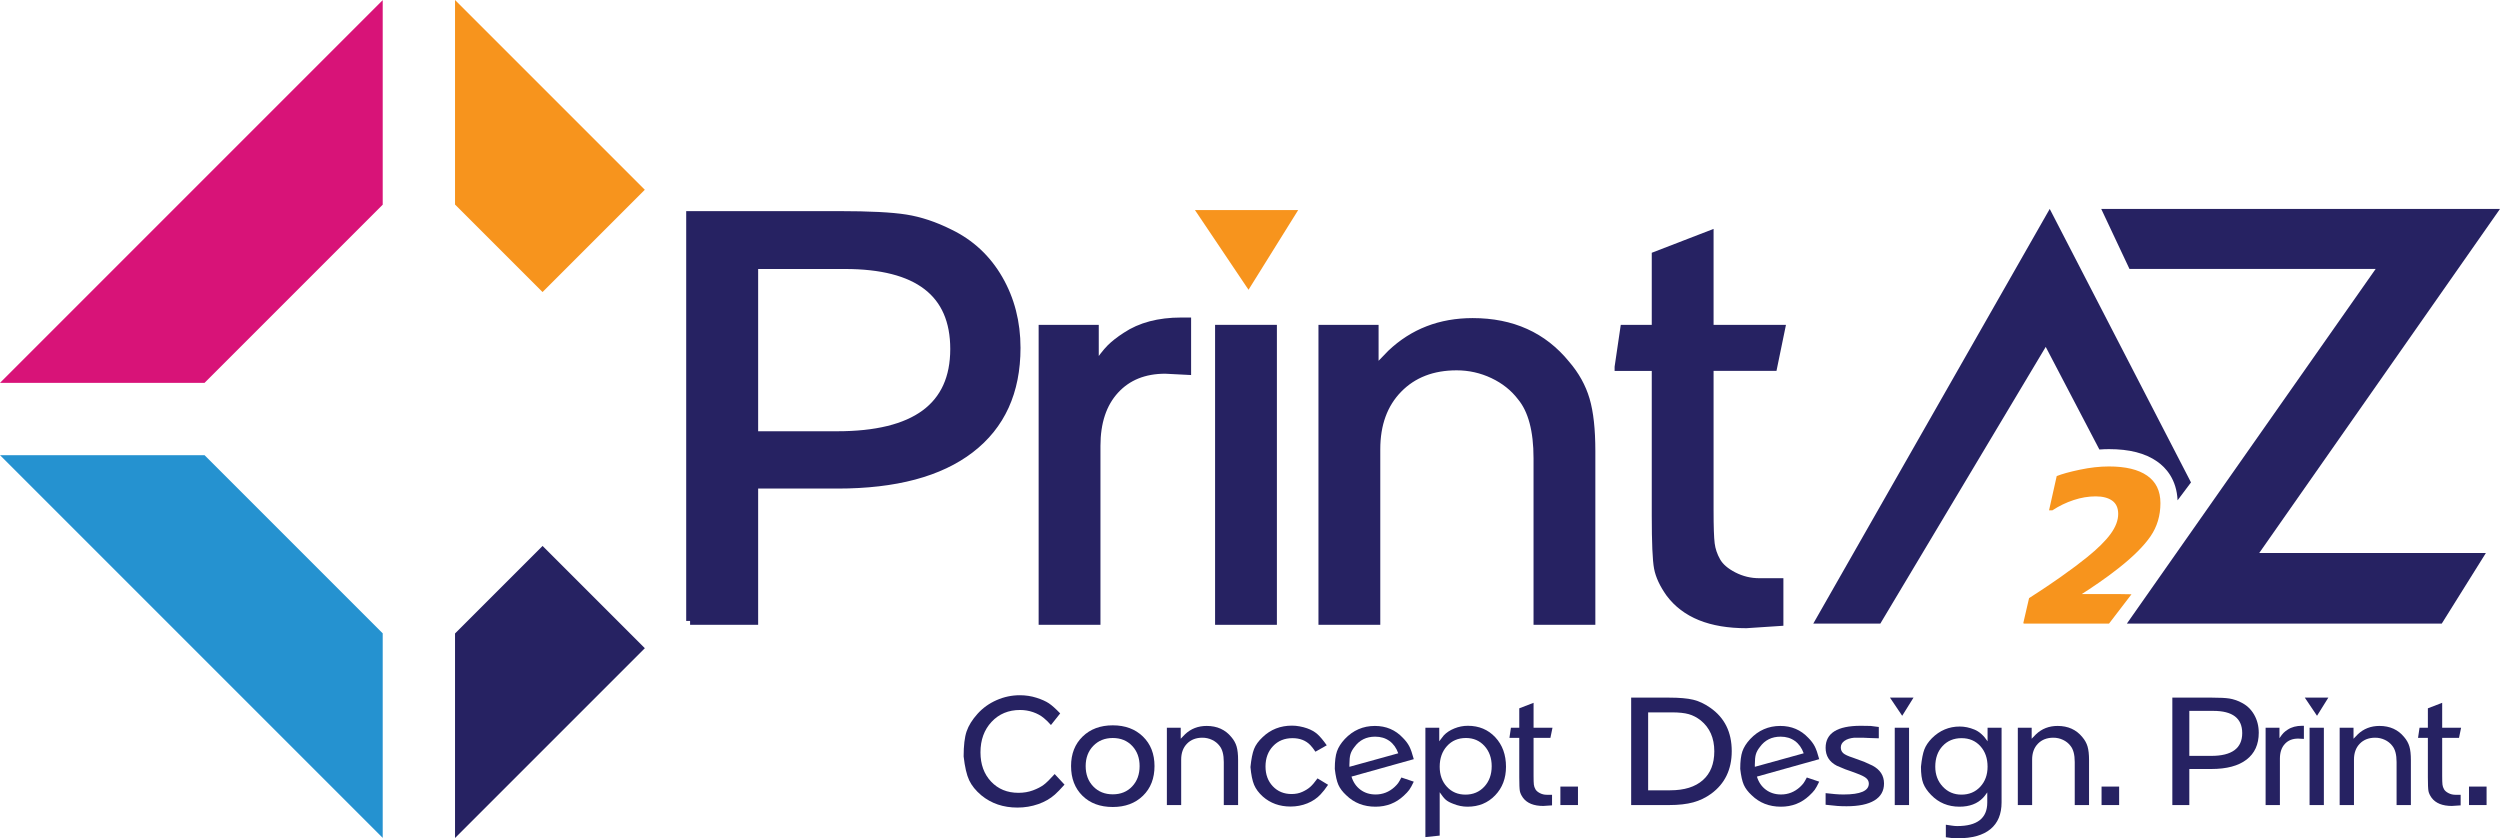
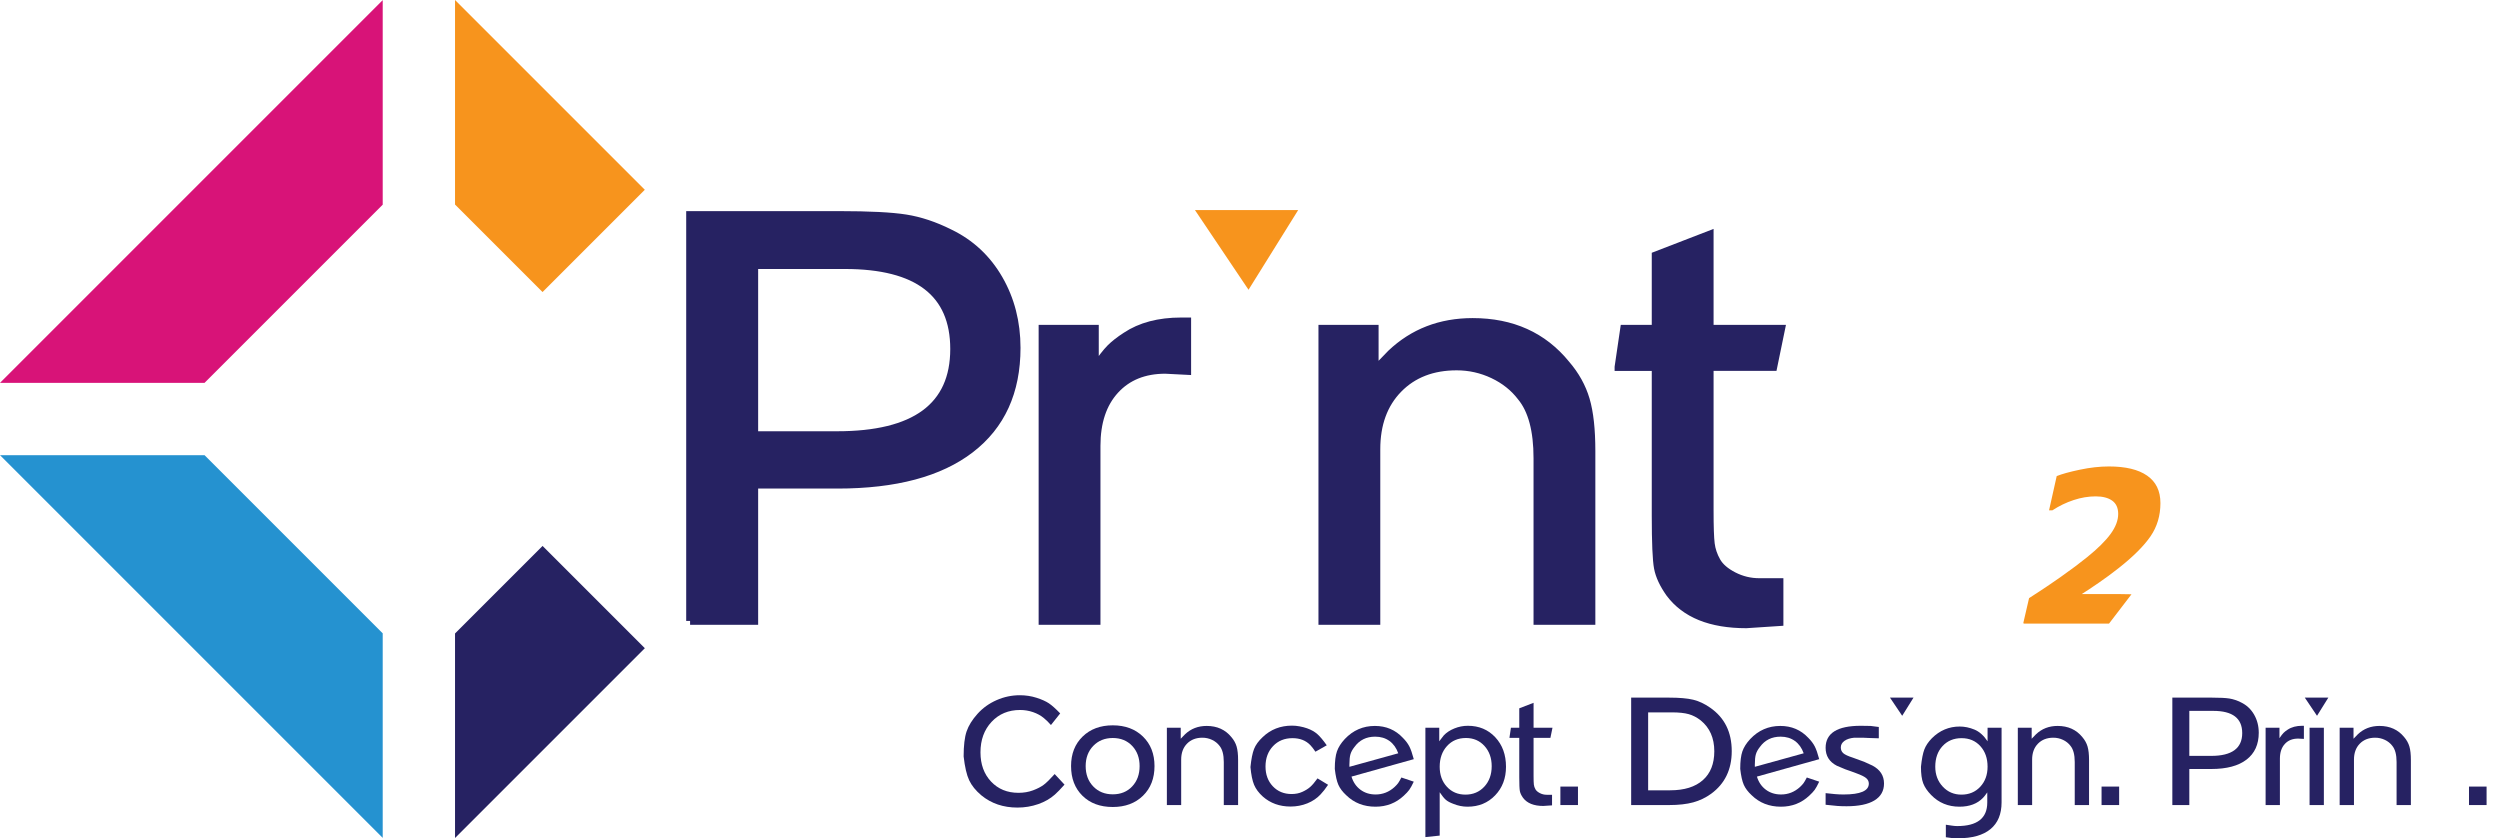
<svg xmlns="http://www.w3.org/2000/svg" id="Layer_1" data-name="Layer 1" viewBox="0 0 966.224 323.987">
  <defs>
    <style>
      .cls-1, .cls-2 {
        fill: #f7941d;
      }

      .cls-3 {
        fill: #d81378;
      }

      .cls-4, .cls-5 {
        fill: #262262;
      }

      .cls-6 {
        fill: #2592d0;
      }

      .cls-5 {
        stroke: #262262;
      }

      .cls-5, .cls-2 {
        stroke-miterlimit: 10;
        stroke-width: 3px;
      }

      .cls-2 {
        stroke: #f7941d;
      }
    </style>
  </defs>
  <g>
    <g>
-       <polygon class="cls-4" points="812.102 80.746 823.013 103.933 918.175 103.933 822.019 241.006 943.719 241.006 960.768 213.728 873.166 213.728 966.224 80.746 812.102 80.746" />
-       <path class="cls-4" d="M811.386,173.729c1.258-.086,2.503-.144,3.717-.144,7.9,0,13.977,1.555,18.579,4.757,3.488,2.425,7.573,7.011,7.926,15.022l5.189-6.914-54.599-105.703-91.382,160.26h25.914l63.919-106.94,20.738,39.662Z" />
      <path class="cls-1" d="M834.984,194.437c0,4.857-1.281,9.14-3.842,12.861-2.561,3.721-6.627,7.781-12.203,12.185-2.743,2.157-5.364,4.096-7.859,5.799-2.495,1.71-4.658,3.147-6.5,4.319h14.42l4.803,.079-8.681,11.327h-33.002l-.109-.314,2.205-9.527c2.827-1.806,5.54-3.594,8.149-5.364,1.48-1.009,2.924-2.006,4.331-3.002,3.896-2.743,7.189-5.213,9.883-7.4,4.162-3.359,7.213-6.379,9.164-9.061,1.945-2.676,2.918-5.244,2.918-7.702,0-2.32-.773-4.029-2.32-5.141-1.546-1.106-3.679-1.655-6.403-1.655-2.773,0-5.6,.471-8.481,1.42-2.882,.942-5.624,2.271-8.24,3.981h-1.281l2.96-13.242c1.975-.803,4.948-1.625,8.922-2.465,3.975-.84,7.732-1.257,11.284-1.257,6.428,0,11.345,1.184,14.758,3.558,3.413,2.374,5.123,5.908,5.123,10.602Z" />
    </g>
    <g>
      <path class="cls-5" d="M266.709,239.984V83.096h57.664c11.604,0,20.161,.435,25.676,1.306,5.511,.87,11.169,2.757,16.973,5.657,8.123,3.917,14.47,9.829,19.04,17.734,4.57,7.908,6.854,16.792,6.854,26.656,0,16.973-5.95,30.029-17.843,39.168-11.897,9.139-29.016,13.709-51.353,13.709h-32.204v52.658h-24.806Zm24.806-137.522v65.715h31.987c30.171,0,45.261-11.097,45.261-33.292,0-21.614-14.073-32.422-42.214-32.422h-35.033Z" />
      <path class="cls-5" d="M402.925,239.984V127.051h20.237v15.232c2.465-3.624,4.461-6.201,5.984-7.725s3.515-3.08,5.984-4.678c5.658-3.771,12.763-5.657,21.325-5.657h2.394v19.149l-8.486-.435c-8.126,0-14.579,2.611-19.366,7.833s-7.181,12.403-7.181,21.543v67.673h-20.89Z" />
-       <path class="cls-5" d="M471.117,239.984V127.051h20.889v112.934h-20.889Z" />
      <path class="cls-5" d="M511.072,239.984V127.051h20.237v16.102l6.31-6.528c8.558-8.122,19.074-12.186,31.552-12.186,15.232,0,27.271,5.44,36.121,16.32,3.624,4.209,6.164,8.779,7.616,13.709,1.449,4.933,2.176,11.533,2.176,19.801v65.715h-20.889v-62.886c0-10.734-2.111-18.639-6.334-23.718-2.768-3.624-6.368-6.49-10.808-8.595-4.441-2.101-9.132-3.155-14.083-3.155-9.316,0-16.813,2.904-22.491,8.704-5.678,5.804-8.517,13.566-8.517,23.283v66.367h-20.89Z" />
      <path class="cls-5" d="M625.529,141.848l2.176-14.797h12.185v-28.328l20.89-8.065v36.393h27.636l-3.046,14.797h-24.589v55.27c0,6.385,.143,10.737,.435,13.056,.29,2.322,1.052,4.569,2.285,6.745,1.231,2.176,3.408,4.063,6.528,5.658,3.118,1.598,6.419,2.393,9.901,2.393h7.834v15.474l-12.839,.847c-13.784,0-23.646-3.989-29.593-11.968-2.468-3.481-3.992-6.745-4.57-9.792-.581-3.046-.871-9.792-.871-20.237v-57.445h-14.361Z" />
      <polygon class="cls-2" points="464.651 82.686 499.032 82.686 482.494 109.233 464.651 82.686" />
    </g>
  </g>
  <g>
    <polygon class="cls-3" points="79.052 147.968 147.914 79.105 147.914 .052 0 147.968 79.052 147.968" />
    <polygon class="cls-6" points="147.914 244.78 79.052 175.918 0 175.918 147.914 323.832 147.914 244.78" />
    <polygon class="cls-4" points="209.698 211 175.864 244.834 175.864 323.884 249.224 250.529 209.698 211" />
    <polygon class="cls-1" points="175.864 79.051 209.686 112.874 249.214 73.346 175.864 0 175.864 79.051" />
  </g>
  <g>
    <path class="cls-4" d="M372.435,292.371c0-4.223,.383-7.458,1.151-9.704,.768-2.245,2.169-4.5,4.204-6.766,2.035-2.266,4.492-4.031,7.371-5.299,2.879-1.267,5.874-1.9,8.984-1.9,2.265,0,4.415,.327,6.45,.979,2.035,.653,3.637,1.373,4.809,2.159,1.171,.787,2.62,2.083,4.348,3.888l-3.57,4.491c-.46-.537-.921-1.026-1.382-1.468-.461-.441-.921-.854-1.382-1.238-1.152-.96-2.534-1.718-4.146-2.275-1.612-.556-3.282-.835-5.01-.835-4.492,0-8.168,1.529-11.028,4.587-2.86,3.058-4.29,6.99-4.29,11.798,0,4.616,1.362,8.376,4.089,11.279,2.725,2.903,6.257,4.354,10.596,4.354,2.035,0,3.906-.318,5.615-.957,1.708-.639,3.09-1.354,4.146-2.147,1.056-.794,2.466-2.177,4.233-4.151l3.801,4.089c-1.536,1.728-2.784,3.015-3.743,3.858-1.767,1.575-3.916,2.803-6.45,3.686-2.534,.883-5.203,1.324-8.004,1.324-5.452,0-10.098-1.573-13.937-4.722-2.188-1.843-3.763-3.791-4.722-5.845-.96-2.054-1.67-5.116-2.13-9.186Z" />
    <path class="cls-4" d="M413.955,296.085c0-4.713,1.487-8.517,4.463-11.41,2.975-2.893,6.862-4.34,11.662-4.34s8.686,1.447,11.661,4.34c2.975,2.894,4.463,6.697,4.463,11.41,0,4.753-1.488,8.575-4.463,11.469-2.976,2.894-6.863,4.34-11.661,4.34-4.876,0-8.782-1.446-11.719-4.34s-4.405-6.716-4.405-11.469Zm16.125-10.854c-3.072,0-5.586,1.015-7.544,3.044s-2.937,4.633-2.937,7.811c0,3.217,.979,5.84,2.937,7.869,1.958,2.03,4.472,3.044,7.544,3.044s5.566-1.014,7.486-3.044c1.919-2.029,2.879-4.652,2.879-7.869,0-3.178-.96-5.781-2.879-7.811-1.92-2.029-4.416-3.044-7.486-3.044Z" />
    <path class="cls-4" d="M450.984,311.145v-29.888h5.355v4.261l1.67-1.728c2.265-2.149,5.048-3.225,8.35-3.225,4.031,0,7.217,1.439,9.56,4.319,.959,1.114,1.631,2.323,2.016,3.628,.383,1.306,.576,3.052,.576,5.24v17.392h-5.528v-16.643c0-2.841-.559-4.933-1.676-6.277-.732-.959-1.686-1.718-2.86-2.274-1.175-.557-2.417-.835-3.727-.835-2.466,0-4.45,.769-5.952,2.303-1.503,1.536-2.254,3.591-2.254,6.162v17.564h-5.528Z" />
    <path class="cls-4" d="M483.291,296.46c.307-3.071,.768-5.394,1.382-6.969,.614-1.573,1.728-3.109,3.34-4.606,3.071-2.956,6.854-4.435,11.345-4.435,.96,0,1.948,.097,2.966,.288,1.018,.192,1.968,.441,2.851,.749,1.612,.575,2.938,1.324,3.974,2.245,1.037,.922,2.246,2.361,3.628,4.319l-4.376,2.477c-.691-1.037-1.345-1.881-1.958-2.534-1.728-1.804-4.031-2.706-6.911-2.706-3.071,0-5.577,1.027-7.515,3.08-1.939,2.055-2.908,4.675-2.908,7.861,0,3.109,.94,5.663,2.821,7.659s4.3,2.994,7.256,2.994c1.535,0,2.918-.277,4.146-.835,1.229-.556,2.246-1.189,3.053-1.9,.806-.71,1.746-1.813,2.821-3.312l4.089,2.477c-.538,.807-1.036,1.497-1.497,2.073-.192,.23-.653,.769-1.382,1.612-1.383,1.497-3.091,2.659-5.126,3.484s-4.204,1.238-6.507,1.238c-4.224,0-7.794-1.286-10.712-3.858-1.574-1.42-2.697-2.928-3.369-4.521-.671-1.593-1.142-3.888-1.41-6.882Z" />
    <path class="cls-4" d="M515.886,297.151c0-2.917,.278-5.173,.835-6.767,.556-1.592,1.563-3.176,3.023-4.751,3.187-3.378,7.063-5.067,11.633-5.067,4.338,0,7.947,1.536,10.826,4.607,1.074,1.075,1.9,2.169,2.477,3.282,.575,1.114,1.151,2.764,1.728,4.952l-24.072,6.738c.652,2.15,1.805,3.839,3.455,5.067,1.65,1.229,3.607,1.843,5.872,1.843,2.763,0,5.2-.959,7.312-2.879,.613-.576,1.074-1.074,1.381-1.498,.308-.422,.729-1.151,1.268-2.188l4.785,1.612c-.689,1.459-1.272,2.515-1.75,3.167-.479,.653-1.177,1.402-2.094,2.246-3.021,2.842-6.675,4.262-10.958,4.262-4.514,0-8.281-1.478-11.303-4.435-1.415-1.305-2.429-2.649-3.04-4.031-.612-1.382-1.071-3.436-1.377-6.162Zm5.644-1.652l.005,.864,18.878-5.224c-.73-2.065-1.862-3.652-3.397-4.763-1.535-1.109-3.378-1.664-5.526-1.664-3.416,0-6.084,1.327-8.002,3.979-.768,.961-1.286,1.903-1.554,2.826-.27,.924-.403,2.25-.403,3.98Z" />
    <path class="cls-4" d="M550.898,323.526v-42.269h5.355v5.24l1.728-2.246c1.037-1.113,2.399-2.016,4.089-2.706,1.689-.691,3.436-1.037,5.24-1.037,4.3,0,7.832,1.479,10.597,4.435,2.764,2.957,4.146,6.758,4.146,11.402,0,4.454-1.402,8.14-4.204,11.057-2.803,2.918-6.354,4.377-10.654,4.377-1.881,0-3.705-.365-5.471-1.095-1.267-.461-2.236-.979-2.908-1.555s-1.468-1.555-2.39-2.937v16.758l-5.528,.575Zm15.664-38.295c-2.995,0-5.434,1.036-7.313,3.109-1.882,2.073-2.822,4.742-2.822,8.005,0,3.148,.931,5.729,2.793,7.745s4.252,3.023,7.17,3.023c2.956,0,5.385-1.026,7.285-3.081,1.9-2.053,2.851-4.693,2.851-7.918,0-3.147-.932-5.749-2.793-7.803-1.863-2.054-4.253-3.081-7.17-3.081Z" />
    <path class="cls-4" d="M583.379,285.173l.576-3.916h3.225v-7.497l5.528-2.135v9.632h7.313l-.806,3.916h-6.508v14.627c0,1.689,.038,2.842,.115,3.455,.076,.614,.278,1.21,.604,1.785,.326,.576,.901,1.075,1.728,1.497,.825,.423,1.699,.634,2.62,.634h2.073v4.095l-3.397,.225c-3.647,0-6.258-1.056-7.832-3.168-.653-.921-1.057-1.785-1.209-2.591-.154-.807-.23-2.592-.23-5.355v-15.203h-3.801Z" />
    <path class="cls-4" d="M603.073,311.145v-7.141h6.795v7.141h-6.795Z" />
    <path class="cls-4" d="M630.427,311.145v-41.521h14.627c3.993,0,7.103,.269,9.329,.806,2.227,.538,4.435,1.575,6.623,3.11,5.528,3.839,8.293,9.425,8.293,16.758,0,7.104-2.649,12.593-7.947,16.47-2.112,1.536-4.435,2.649-6.969,3.341-2.533,.69-5.624,1.036-9.271,1.036h-14.685Zm6.565-35.819v30.118h8.522c5.451,0,9.655-1.305,12.611-3.916,2.956-2.61,4.435-6.335,4.435-11.172,0-5.105-1.747-9.079-5.24-11.921-1.46-1.151-3.005-1.958-4.636-2.419-1.633-.46-3.792-.69-6.479-.69h-9.214Z" />
    <path class="cls-4" d="M672.581,297.151c0-2.917,.278-5.173,.835-6.767,.556-1.592,1.563-3.176,3.023-4.751,3.187-3.378,7.063-5.067,11.633-5.067,4.338,0,7.947,1.536,10.826,4.607,1.074,1.075,1.9,2.169,2.477,3.282,.575,1.114,1.151,2.764,1.728,4.952l-24.072,6.738c.652,2.15,1.805,3.839,3.455,5.067,1.65,1.229,3.607,1.843,5.872,1.843,2.763,0,5.2-.959,7.312-2.879,.613-.576,1.074-1.074,1.381-1.498,.308-.422,.729-1.151,1.268-2.188l4.785,1.612c-.689,1.459-1.272,2.515-1.75,3.167-.479,.653-1.177,1.402-2.094,2.246-3.021,2.842-6.675,4.262-10.958,4.262-4.514,0-8.281-1.478-11.303-4.435-1.415-1.305-2.429-2.649-3.04-4.031-.612-1.382-1.071-3.436-1.377-6.162Zm5.644-1.652l.005,.864,18.878-5.224c-.73-2.065-1.862-3.652-3.397-4.763-1.535-1.109-3.378-1.664-5.526-1.664-3.416,0-6.084,1.327-8.002,3.979-.768,.961-1.286,1.903-1.554,2.826-.27,.924-.403,2.25-.403,3.98Z" />
    <path class="cls-4" d="M726.138,280.969v4.377c-.921,0-2.141-.038-3.656-.115-1.518-.077-2.371-.115-2.562-.115h-3.283c-1.612,.154-2.879,.568-3.801,1.243-.921,.675-1.382,1.514-1.382,2.516,0,.926,.316,1.669,.95,2.228,.634,.56,1.852,1.128,3.657,1.706l4.434,1.619,3.168,1.446c2.994,1.581,4.491,3.895,4.491,6.941,0,2.853-1.231,5.031-3.695,6.535s-6.062,2.256-10.796,2.256c-1.271,0-2.443-.039-3.521-.115-1.732-.192-3.253-.346-4.562-.461v-4.492c1.311,.154,2.523,.279,3.641,.375s2.215,.144,3.294,.144c6.511,0,9.766-1.4,9.766-4.204,0-.844-.345-1.555-1.036-2.131-.691-.575-1.939-1.189-3.743-1.843l-2.016-.748-2.304-.807-3.282-1.382c-2.88-1.497-4.319-3.801-4.319-6.91,0-5.682,4.529-8.523,13.591-8.523,2.034,0,3.302,.02,3.801,.058,1.267,.192,2.322,.327,3.167,.403Z" />
-     <path class="cls-4" d="M730.457,269.624h9.099l-4.376,7.025-4.723-7.025Zm1.843,41.521v-29.888h5.528v29.888h-5.528Z" />
+     <path class="cls-4" d="M730.457,269.624h9.099l-4.376,7.025-4.723-7.025Zm1.843,41.521v-29.888v29.888h-5.528Z" />
    <path class="cls-4" d="M742.435,296.316c.307-2.95,.738-5.163,1.296-6.639,.556-1.476,1.525-2.922,2.908-4.34,3.032-3.026,6.622-4.541,10.769-4.541,1.881,0,3.771,.39,5.672,1.169s3.6,2.29,5.097,4.532v-5.24h5.413v28.852c0,4.529-1.431,7.976-4.29,10.337-2.86,2.36-7.055,3.541-12.583,3.541-.883,0-1.583-.02-2.102-.058s-1.373-.153-2.562-.346v-4.837c.809,.115,1.579,.23,2.312,.346s1.426,.173,2.081,.173c7.744,0,11.616-3.033,11.616-9.099v-3.916c-.692,.998-1.231,1.689-1.615,2.072-2.194,2.304-5.233,3.456-9.12,3.456-4.387,0-8.041-1.514-10.966-4.542-1.463-1.493-2.482-2.998-3.06-4.512-.577-1.513-.865-3.65-.865-6.409Zm15.692-11.027c-3.004,0-5.448,1.015-7.334,3.044-1.887,2.029-2.83,4.69-2.83,7.983,0,3.063,.962,5.629,2.888,7.696,1.925,2.067,4.33,3.102,7.219,3.102,2.964,0,5.39-1.014,7.277-3.044,1.886-2.029,2.829-4.613,2.829-7.754,0-3.254-.934-5.906-2.801-7.955-1.868-2.048-4.284-3.072-7.248-3.072Z" />
    <path class="cls-4" d="M779.867,311.145v-29.888h5.355v4.261l1.67-1.728c2.266-2.149,5.048-3.225,8.351-3.225,4.031,0,7.218,1.439,9.56,4.319,.959,1.114,1.631,2.323,2.016,3.628,.383,1.306,.576,3.052,.576,5.24v17.392h-5.529v-16.643c0-2.841-.559-4.933-1.676-6.277-.732-.959-1.686-1.718-2.86-2.274-1.176-.557-2.417-.835-3.728-.835-2.465,0-4.449,.769-5.952,2.303-1.502,1.536-2.254,3.591-2.254,6.162v17.564h-5.528Z" />
    <path class="cls-4" d="M812.231,311.145v-7.141h6.795v7.141h-6.795Z" />
    <path class="cls-4" d="M839.585,311.145v-41.521h15.261c3.071,0,5.336,.115,6.795,.346s2.956,.729,4.492,1.497c2.149,1.036,3.83,2.602,5.039,4.693,1.209,2.093,1.813,4.444,1.813,7.055,0,4.491-1.574,7.947-4.722,10.365-3.148,2.419-7.679,3.628-13.591,3.628h-8.522v13.937h-6.565Zm6.565-36.396v17.392h8.465c7.985,0,11.979-2.937,11.979-8.811,0-5.721-3.725-8.581-11.172-8.581h-9.271Z" />
    <path class="cls-4" d="M875.635,311.145v-29.888h5.355v4.031c.652-.96,1.181-1.642,1.584-2.045s.931-.815,1.584-1.238c1.497-.998,3.378-1.497,5.644-1.497h.633v5.067l-2.246-.114c-2.15,0-3.858,.69-5.125,2.072-1.267,1.383-1.9,3.283-1.9,5.701v17.91h-5.528Z" />
    <path class="cls-4" d="M890.78,269.624h9.099l-4.376,7.025-4.723-7.025Zm1.843,41.521v-29.888h5.528v29.888h-5.528Z" />
    <path class="cls-4" d="M904.256,311.145v-29.888h5.355v4.261l1.67-1.728c2.266-2.149,5.048-3.225,8.351-3.225,4.031,0,7.218,1.439,9.56,4.319,.959,1.114,1.631,2.323,2.016,3.628,.383,1.306,.576,3.052,.576,5.24v17.392h-5.529v-16.643c0-2.841-.559-4.933-1.676-6.277-.732-.959-1.686-1.718-2.86-2.274-1.176-.557-2.417-.835-3.728-.835-2.465,0-4.449,.769-5.952,2.303-1.502,1.536-2.254,3.591-2.254,6.162v17.564h-5.528Z" />
-     <path class="cls-4" d="M934.547,285.173l.576-3.916h3.225v-7.497l5.528-2.135v9.632h7.313l-.806,3.916h-6.508v14.627c0,1.689,.038,2.842,.115,3.455,.076,.614,.278,1.21,.604,1.785,.326,.576,.901,1.075,1.728,1.497,.825,.423,1.699,.634,2.62,.634h2.073v4.095l-3.397,.225c-3.647,0-6.258-1.056-7.832-3.168-.653-.921-1.057-1.785-1.209-2.591-.154-.807-.23-2.592-.23-5.355v-15.203h-3.801Z" />
    <path class="cls-4" d="M954.241,311.145v-7.141h6.795v7.141h-6.795Z" />
  </g>
</svg>